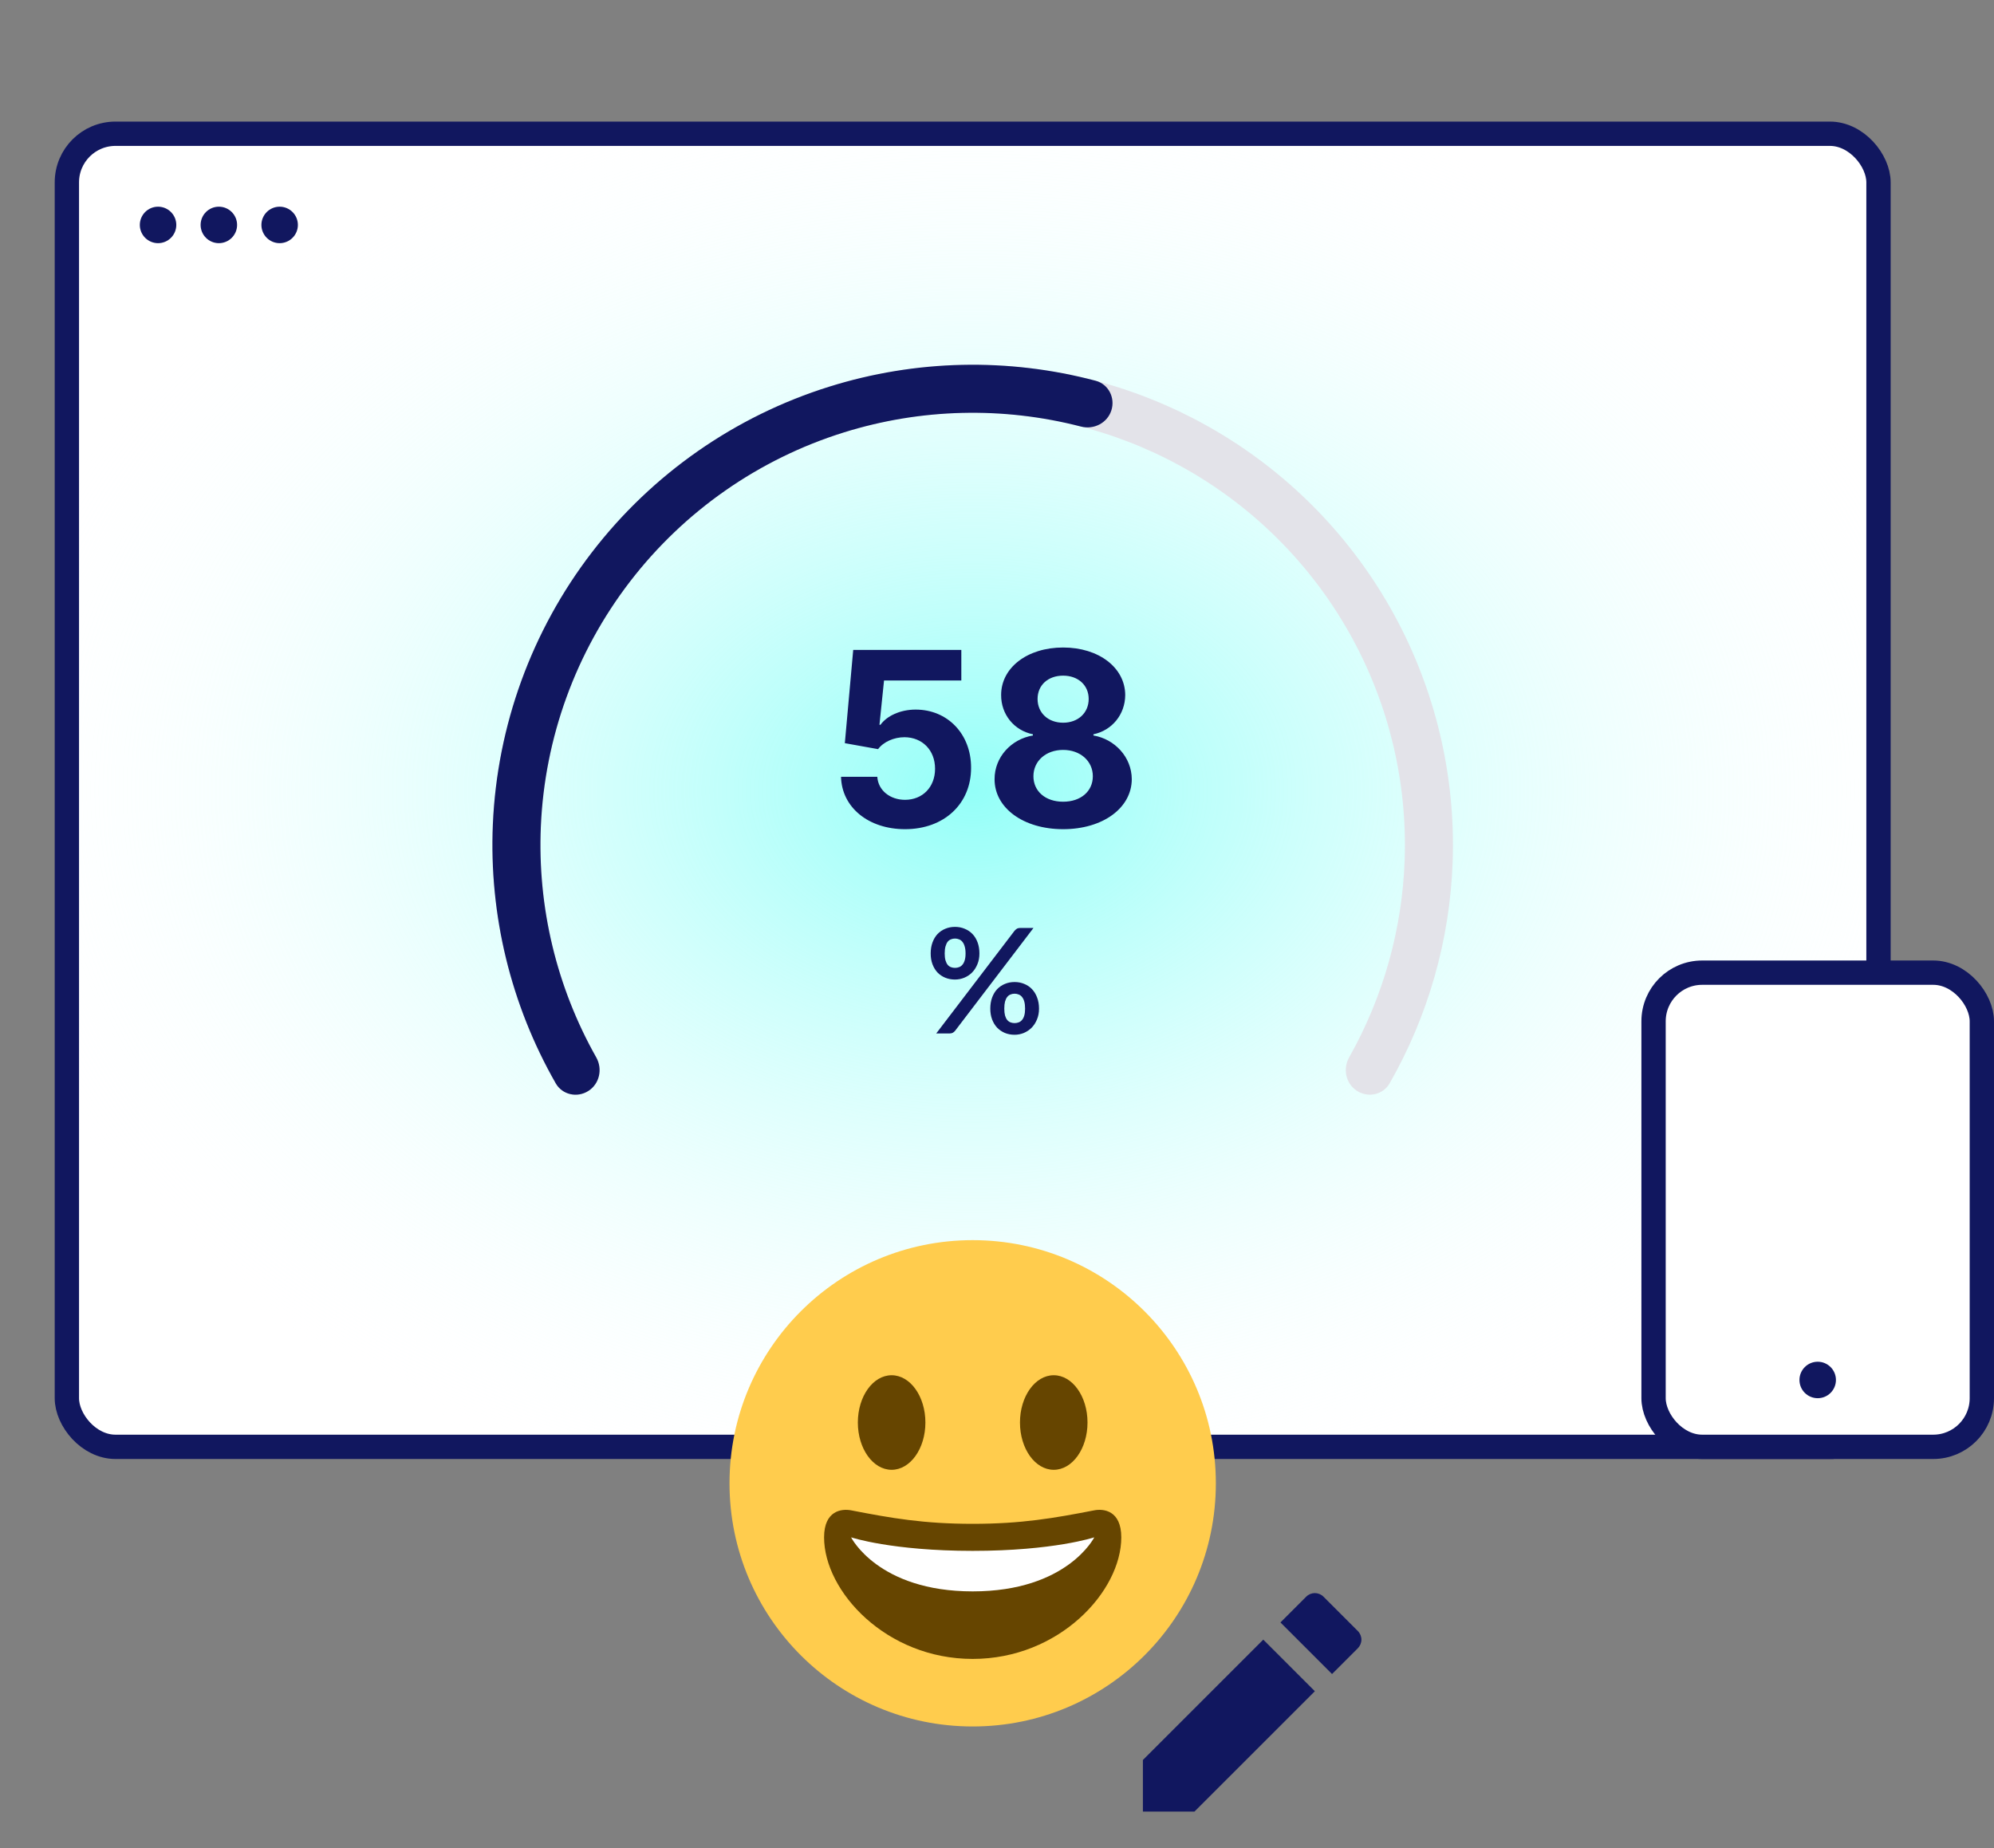
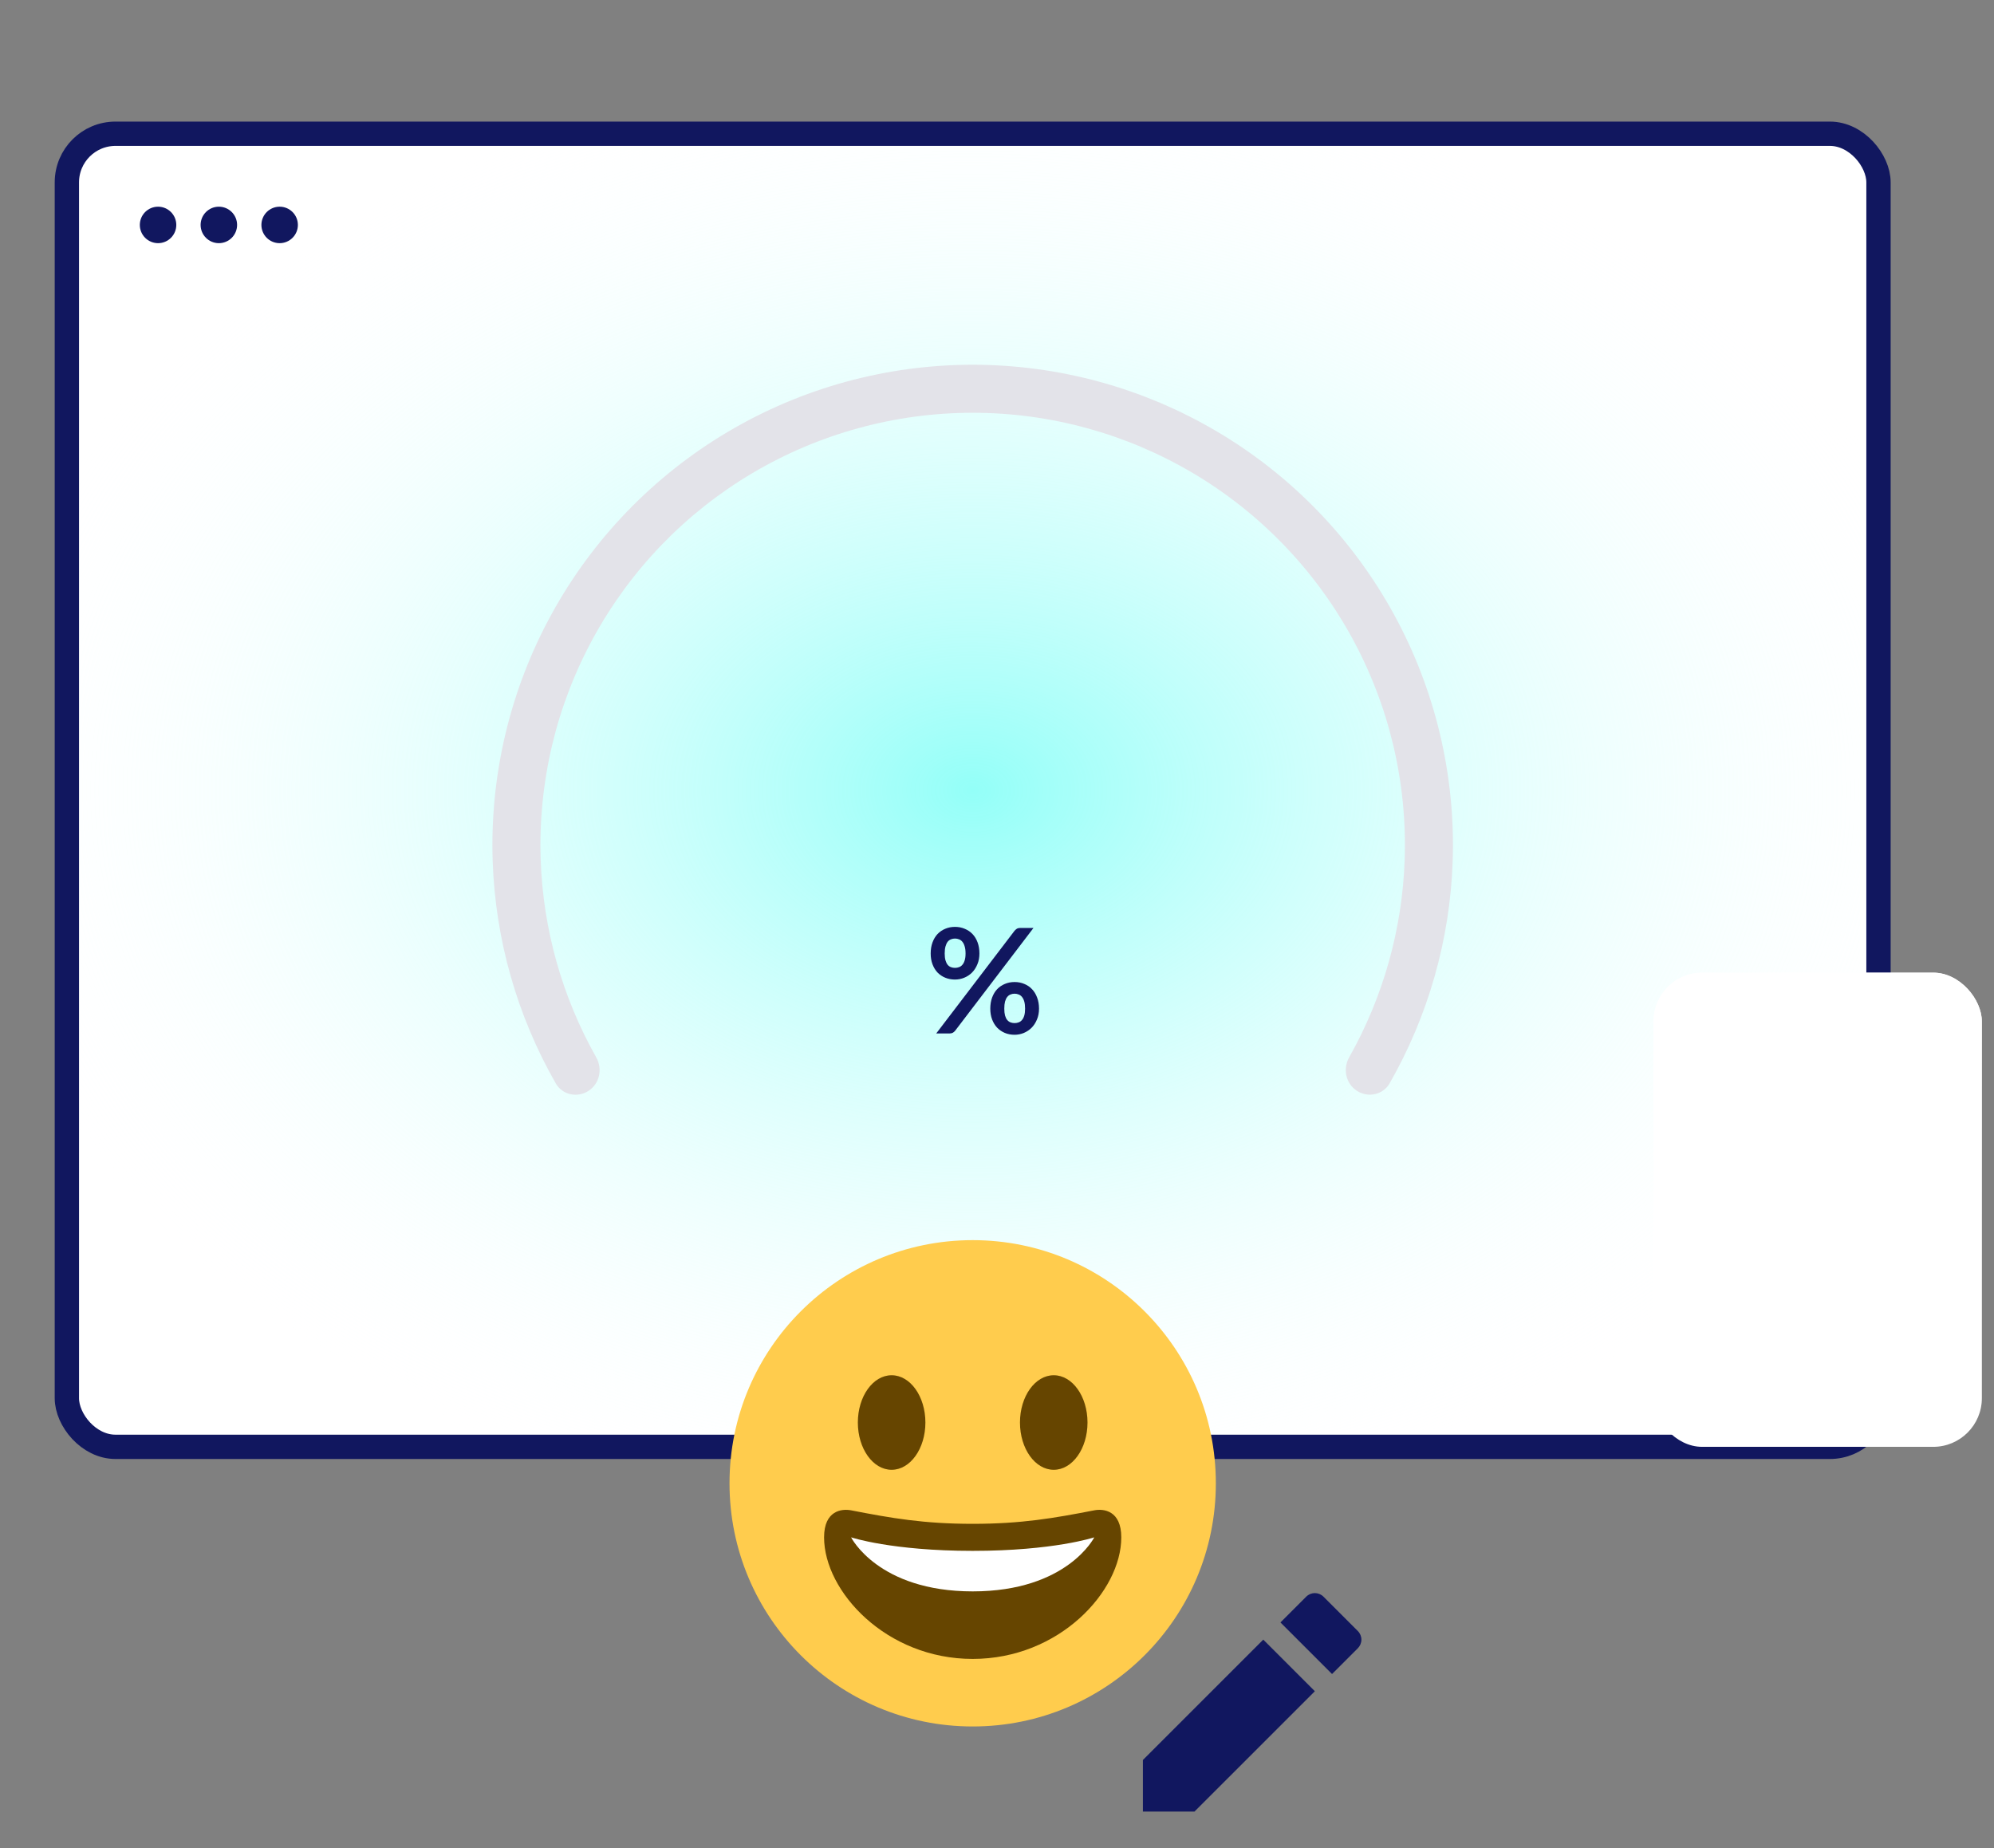
<svg xmlns="http://www.w3.org/2000/svg" width="164" height="152" viewBox="0 0 164 152" fill="none">
  <rect x="0" y="0" width="164" height="152" fill="#808080" stroke="none" />
  <rect x="5.5" y="11" width="149" height="108" rx="4" fill="white" />
  <rect x="5.5" y="11" width="149" height="108" rx="4" fill="url(#paint0_radial_1400_31314)" />
  <rect x="5.5" y="11" width="149" height="108" rx="4" stroke="#11175F" stroke-width="2" />
  <path d="M13 20C13.828 20 14.5 19.328 14.5 18.5C14.5 17.672 13.828 17 13 17C12.172 17 11.5 17.672 11.5 18.5C11.5 19.328 12.172 20 13 20Z" fill="#11175F" />
  <path d="M18 20C18.828 20 19.5 19.328 19.5 18.5C19.5 17.672 18.828 17 18 17C17.172 17 16.5 17.672 16.5 18.5C16.5 19.328 17.172 20 18 20Z" fill="#11175F" />
  <path d="M23 20C23.828 20 24.5 19.328 24.5 18.5C24.5 17.672 23.828 17 23 17C22.172 17 21.5 17.672 21.5 18.5C21.5 19.328 22.172 20 23 20Z" fill="#11175F" />
-   <path d="M74.435 68.199C77.674 68.199 79.875 66.09 79.868 63.149C79.875 60.365 77.929 58.362 75.308 58.362C74.03 58.362 72.929 58.895 72.418 59.612H72.333L72.709 55.969H79.066V53.455H70.174L69.485 61.125L72.219 61.615C72.666 61.011 73.533 60.635 74.392 60.635C75.855 60.642 76.906 61.7 76.906 63.227C76.906 64.74 75.877 65.784 74.435 65.784C73.213 65.784 72.226 65.017 72.155 63.888H69.172C69.229 66.402 71.424 68.199 74.435 68.199ZM87.439 68.199C90.72 68.199 93.078 66.445 93.085 64.087C93.078 62.269 91.679 60.784 89.932 60.493V60.394C91.452 60.081 92.538 58.767 92.546 57.169C92.538 54.918 90.379 53.256 87.439 53.256C84.492 53.256 82.333 54.918 82.34 57.169C82.333 58.76 83.405 60.081 84.953 60.394V60.493C83.178 60.784 81.793 62.269 81.8 64.087C81.793 66.445 84.158 68.199 87.439 68.199ZM87.439 65.94C85.976 65.94 84.996 65.074 84.996 63.845C84.996 62.588 86.026 61.679 87.439 61.679C88.845 61.679 89.882 62.588 89.882 63.845C89.882 65.081 88.895 65.94 87.439 65.94ZM87.439 59.442C86.21 59.442 85.337 58.639 85.337 57.489C85.337 56.352 86.196 55.571 87.439 55.571C88.675 55.571 89.541 56.359 89.541 57.489C89.541 58.639 88.661 59.442 87.439 59.442Z" fill="#11175F" />
  <path d="M80.554 78.424C80.554 78.752 80.498 79.048 80.386 79.312C80.278 79.576 80.132 79.802 79.948 79.99C79.764 80.174 79.55 80.316 79.306 80.416C79.062 80.516 78.808 80.566 78.544 80.566C78.256 80.566 77.99 80.516 77.746 80.416C77.502 80.316 77.29 80.174 77.11 79.99C76.934 79.802 76.796 79.576 76.696 79.312C76.596 79.048 76.546 78.752 76.546 78.424C76.546 78.088 76.596 77.784 76.696 77.512C76.796 77.24 76.934 77.01 77.11 76.822C77.29 76.634 77.502 76.49 77.746 76.39C77.99 76.286 78.256 76.234 78.544 76.234C78.832 76.234 79.098 76.286 79.342 76.39C79.59 76.49 79.804 76.634 79.984 76.822C80.164 77.01 80.304 77.24 80.404 77.512C80.504 77.784 80.554 78.088 80.554 78.424ZM79.414 78.424C79.414 78.192 79.39 77.998 79.342 77.842C79.298 77.686 79.236 77.56 79.156 77.464C79.08 77.368 78.988 77.3 78.88 77.26C78.776 77.216 78.664 77.194 78.544 77.194C78.424 77.194 78.312 77.216 78.208 77.26C78.104 77.3 78.014 77.368 77.938 77.464C77.866 77.56 77.808 77.686 77.764 77.842C77.72 77.998 77.698 78.192 77.698 78.424C77.698 78.648 77.72 78.836 77.764 78.988C77.808 79.136 77.866 79.256 77.938 79.348C78.014 79.44 78.104 79.506 78.208 79.546C78.312 79.586 78.424 79.606 78.544 79.606C78.664 79.606 78.776 79.586 78.88 79.546C78.988 79.506 79.08 79.44 79.156 79.348C79.236 79.256 79.298 79.136 79.342 78.988C79.39 78.836 79.414 78.648 79.414 78.424ZM83.44 76.558C83.492 76.498 83.552 76.444 83.62 76.396C83.692 76.348 83.792 76.324 83.92 76.324H85L78.556 84.778C78.504 84.842 78.442 84.896 78.37 84.94C78.298 84.98 78.21 85 78.106 85H77.002L83.44 76.558ZM85.456 82.96C85.456 83.288 85.4 83.584 85.288 83.848C85.18 84.112 85.034 84.338 84.85 84.526C84.666 84.71 84.452 84.854 84.208 84.958C83.964 85.058 83.71 85.108 83.446 85.108C83.158 85.108 82.892 85.058 82.648 84.958C82.404 84.854 82.192 84.71 82.012 84.526C81.836 84.338 81.698 84.112 81.598 83.848C81.498 83.584 81.448 83.288 81.448 82.96C81.448 82.624 81.498 82.32 81.598 82.048C81.698 81.776 81.836 81.546 82.012 81.358C82.192 81.17 82.404 81.026 82.648 80.926C82.892 80.822 83.158 80.77 83.446 80.77C83.734 80.77 84 80.822 84.244 80.926C84.492 81.026 84.704 81.17 84.88 81.358C85.06 81.546 85.2 81.776 85.3 82.048C85.404 82.32 85.456 82.624 85.456 82.96ZM84.31 82.96C84.31 82.728 84.288 82.534 84.244 82.378C84.2 82.222 84.138 82.096 84.058 82C83.982 81.904 83.89 81.836 83.782 81.796C83.678 81.752 83.566 81.73 83.446 81.73C83.326 81.73 83.214 81.752 83.11 81.796C83.006 81.836 82.916 81.904 82.84 82C82.764 82.096 82.704 82.222 82.66 82.378C82.62 82.534 82.6 82.728 82.6 82.96C82.6 83.184 82.62 83.372 82.66 83.524C82.704 83.676 82.764 83.798 82.84 83.89C82.916 83.982 83.006 84.048 83.11 84.088C83.214 84.128 83.326 84.148 83.446 84.148C83.566 84.148 83.678 84.128 83.782 84.088C83.89 84.048 83.982 83.982 84.058 83.89C84.138 83.798 84.2 83.676 84.244 83.524C84.288 83.372 84.31 83.184 84.31 82.96Z" fill="#11175F" />
  <path d="M111.609 89.724C112.527 90.312 113.753 90.046 114.295 89.099C117.474 83.536 119.257 77.273 119.477 70.85C119.719 63.767 118.051 56.75 114.649 50.534C111.246 44.318 106.234 39.131 100.137 35.518C94.04 31.906 87.084 30 79.997 30C72.911 30 65.954 31.907 59.858 35.521C53.762 39.135 48.751 44.322 45.349 50.539C41.947 56.755 40.28 63.773 40.523 70.855C40.744 77.279 42.528 83.541 45.708 89.104C46.249 90.051 47.475 90.317 48.394 89.729C49.313 89.141 49.576 87.922 49.04 86.972C46.239 82.008 44.667 76.435 44.471 70.72C44.252 64.346 45.752 58.03 48.814 52.435C51.876 46.84 56.386 42.171 61.873 38.919C67.359 35.667 73.62 33.95 79.998 33.95C86.376 33.95 92.636 35.665 98.123 38.916C103.61 42.168 108.121 46.836 111.184 52.43C114.246 58.025 115.747 64.341 115.529 70.715C115.334 76.43 113.763 82.004 110.963 86.968C110.427 87.918 110.69 89.136 111.609 89.724Z" fill="#E3E3E9" />
-   <path d="M91.407 33.751C91.739 32.712 91.166 31.596 90.112 31.316C82.922 29.412 75.325 29.574 68.201 31.804C60.447 34.231 53.63 38.989 48.679 45.432C43.729 51.874 40.885 59.686 40.536 67.803C40.216 75.261 42.016 82.644 45.707 89.102C46.248 90.049 47.474 90.315 48.393 89.727C49.312 89.139 49.575 87.92 49.039 86.97C45.782 81.199 44.197 74.619 44.483 67.973C44.797 60.667 47.356 53.637 51.812 47.839C56.267 42.041 62.402 37.758 69.38 35.573C75.729 33.586 82.495 33.424 88.91 35.085C89.966 35.358 91.076 34.79 91.407 33.751Z" fill="#11175F" />
  <rect x="136" y="80" width="27" height="39" rx="4" fill="white" />
  <rect x="136" y="80" width="27" height="39" rx="4" fill="url(#paint1_linear_1400_31314)" />
-   <rect x="136" y="80" width="27" height="39" rx="4" stroke="#11175F" stroke-width="2" />
-   <circle cx="149.5" cy="113.5" r="1.5" fill="#11175F" />
  <path d="M103.9 134.858L108.142 139.101L98.242 149H94V144.757L103.9 134.858ZM105.314 133.444L107.435 131.322C107.623 131.134 107.877 131.029 108.142 131.029C108.407 131.029 108.661 131.134 108.849 131.322L111.678 134.151C111.865 134.338 111.971 134.593 111.971 134.858C111.971 135.123 111.865 135.377 111.678 135.565L109.556 137.686L105.314 133.444Z" fill="#11175F" />
  <path d="M80 142C91.046 142 100 133.046 100 122C100 110.954 91.046 102 80 102C68.954 102 60 110.954 60 122C60 133.046 68.954 142 80 142Z" fill="#FFCC4D" />
  <path d="M80 125.333C75.974 125.333 73.303 124.864 70 124.222C69.246 124.077 67.778 124.222 67.778 126.444C67.778 130.889 72.883 136.444 80 136.444C87.115 136.444 92.222 130.889 92.222 126.444C92.222 124.222 90.754 124.075 90 124.222C86.697 124.864 84.025 125.333 80 125.333Z" fill="#664500" />
  <path d="M70 126.444C70 126.444 73.333 127.556 80 127.556C86.667 127.556 90 126.444 90 126.444C90 126.444 87.778 130.889 80 130.889C72.222 130.889 70 126.444 70 126.444Z" fill="white" />
  <path d="M73.333 120.889C74.867 120.889 76.111 119.148 76.111 117C76.111 114.852 74.867 113.111 73.333 113.111C71.799 113.111 70.555 114.852 70.555 117C70.555 119.148 71.799 120.889 73.333 120.889Z" fill="#664500" />
  <path d="M86.667 120.889C88.201 120.889 89.444 119.148 89.444 117C89.444 114.852 88.201 113.111 86.667 113.111C85.132 113.111 83.889 114.852 83.889 117C83.889 119.148 85.132 120.889 86.667 120.889Z" fill="#664500" />
  <defs>
    <radialGradient id="paint0_radial_1400_31314" cx="0" cy="0" r="1" gradientUnits="userSpaceOnUse" gradientTransform="translate(80 65) rotate(90) scale(61.05 83.805)">
      <stop stop-color="#93FFF8" />
      <stop offset="1" stop-color="white" stop-opacity="0" />
    </radialGradient>
    <linearGradient id="paint1_linear_1400_31314" x1="149.5" y1="79" x2="149.5" y2="120" gradientUnits="userSpaceOnUse">
      <stop stop-color="white" />
      <stop offset="1" stop-color="white" stop-opacity="0" />
    </linearGradient>
  </defs>
</svg>